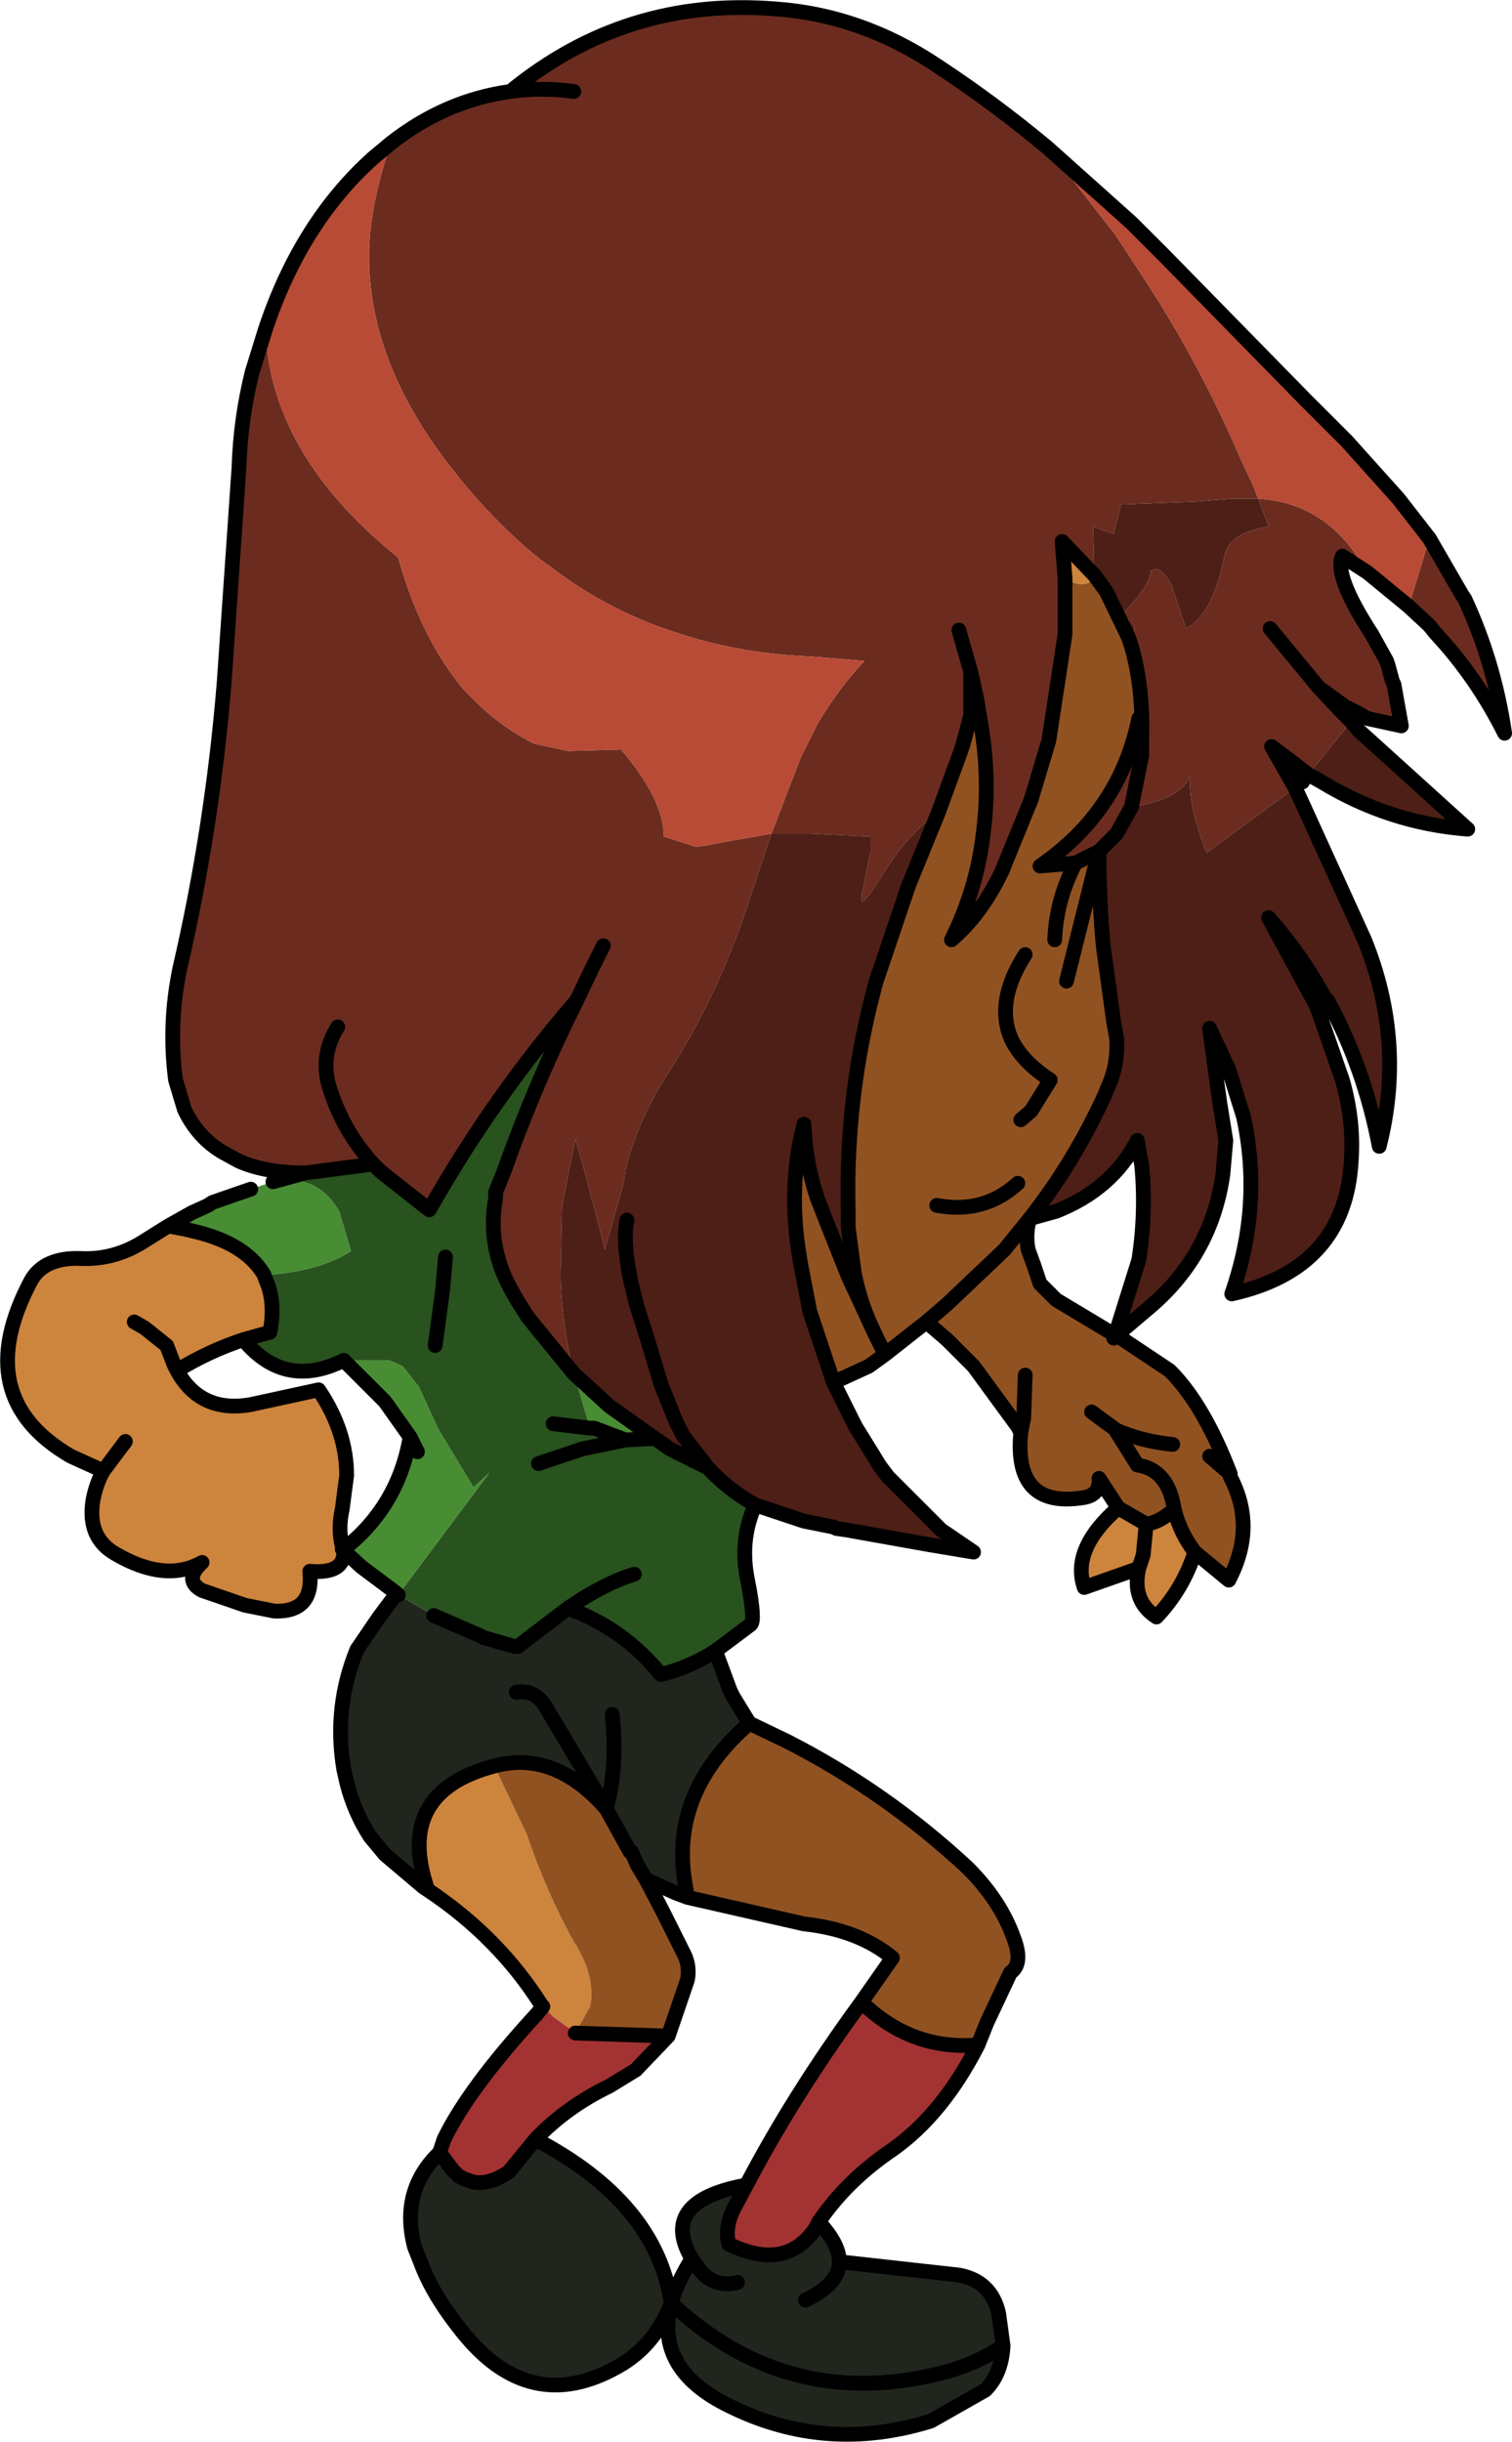
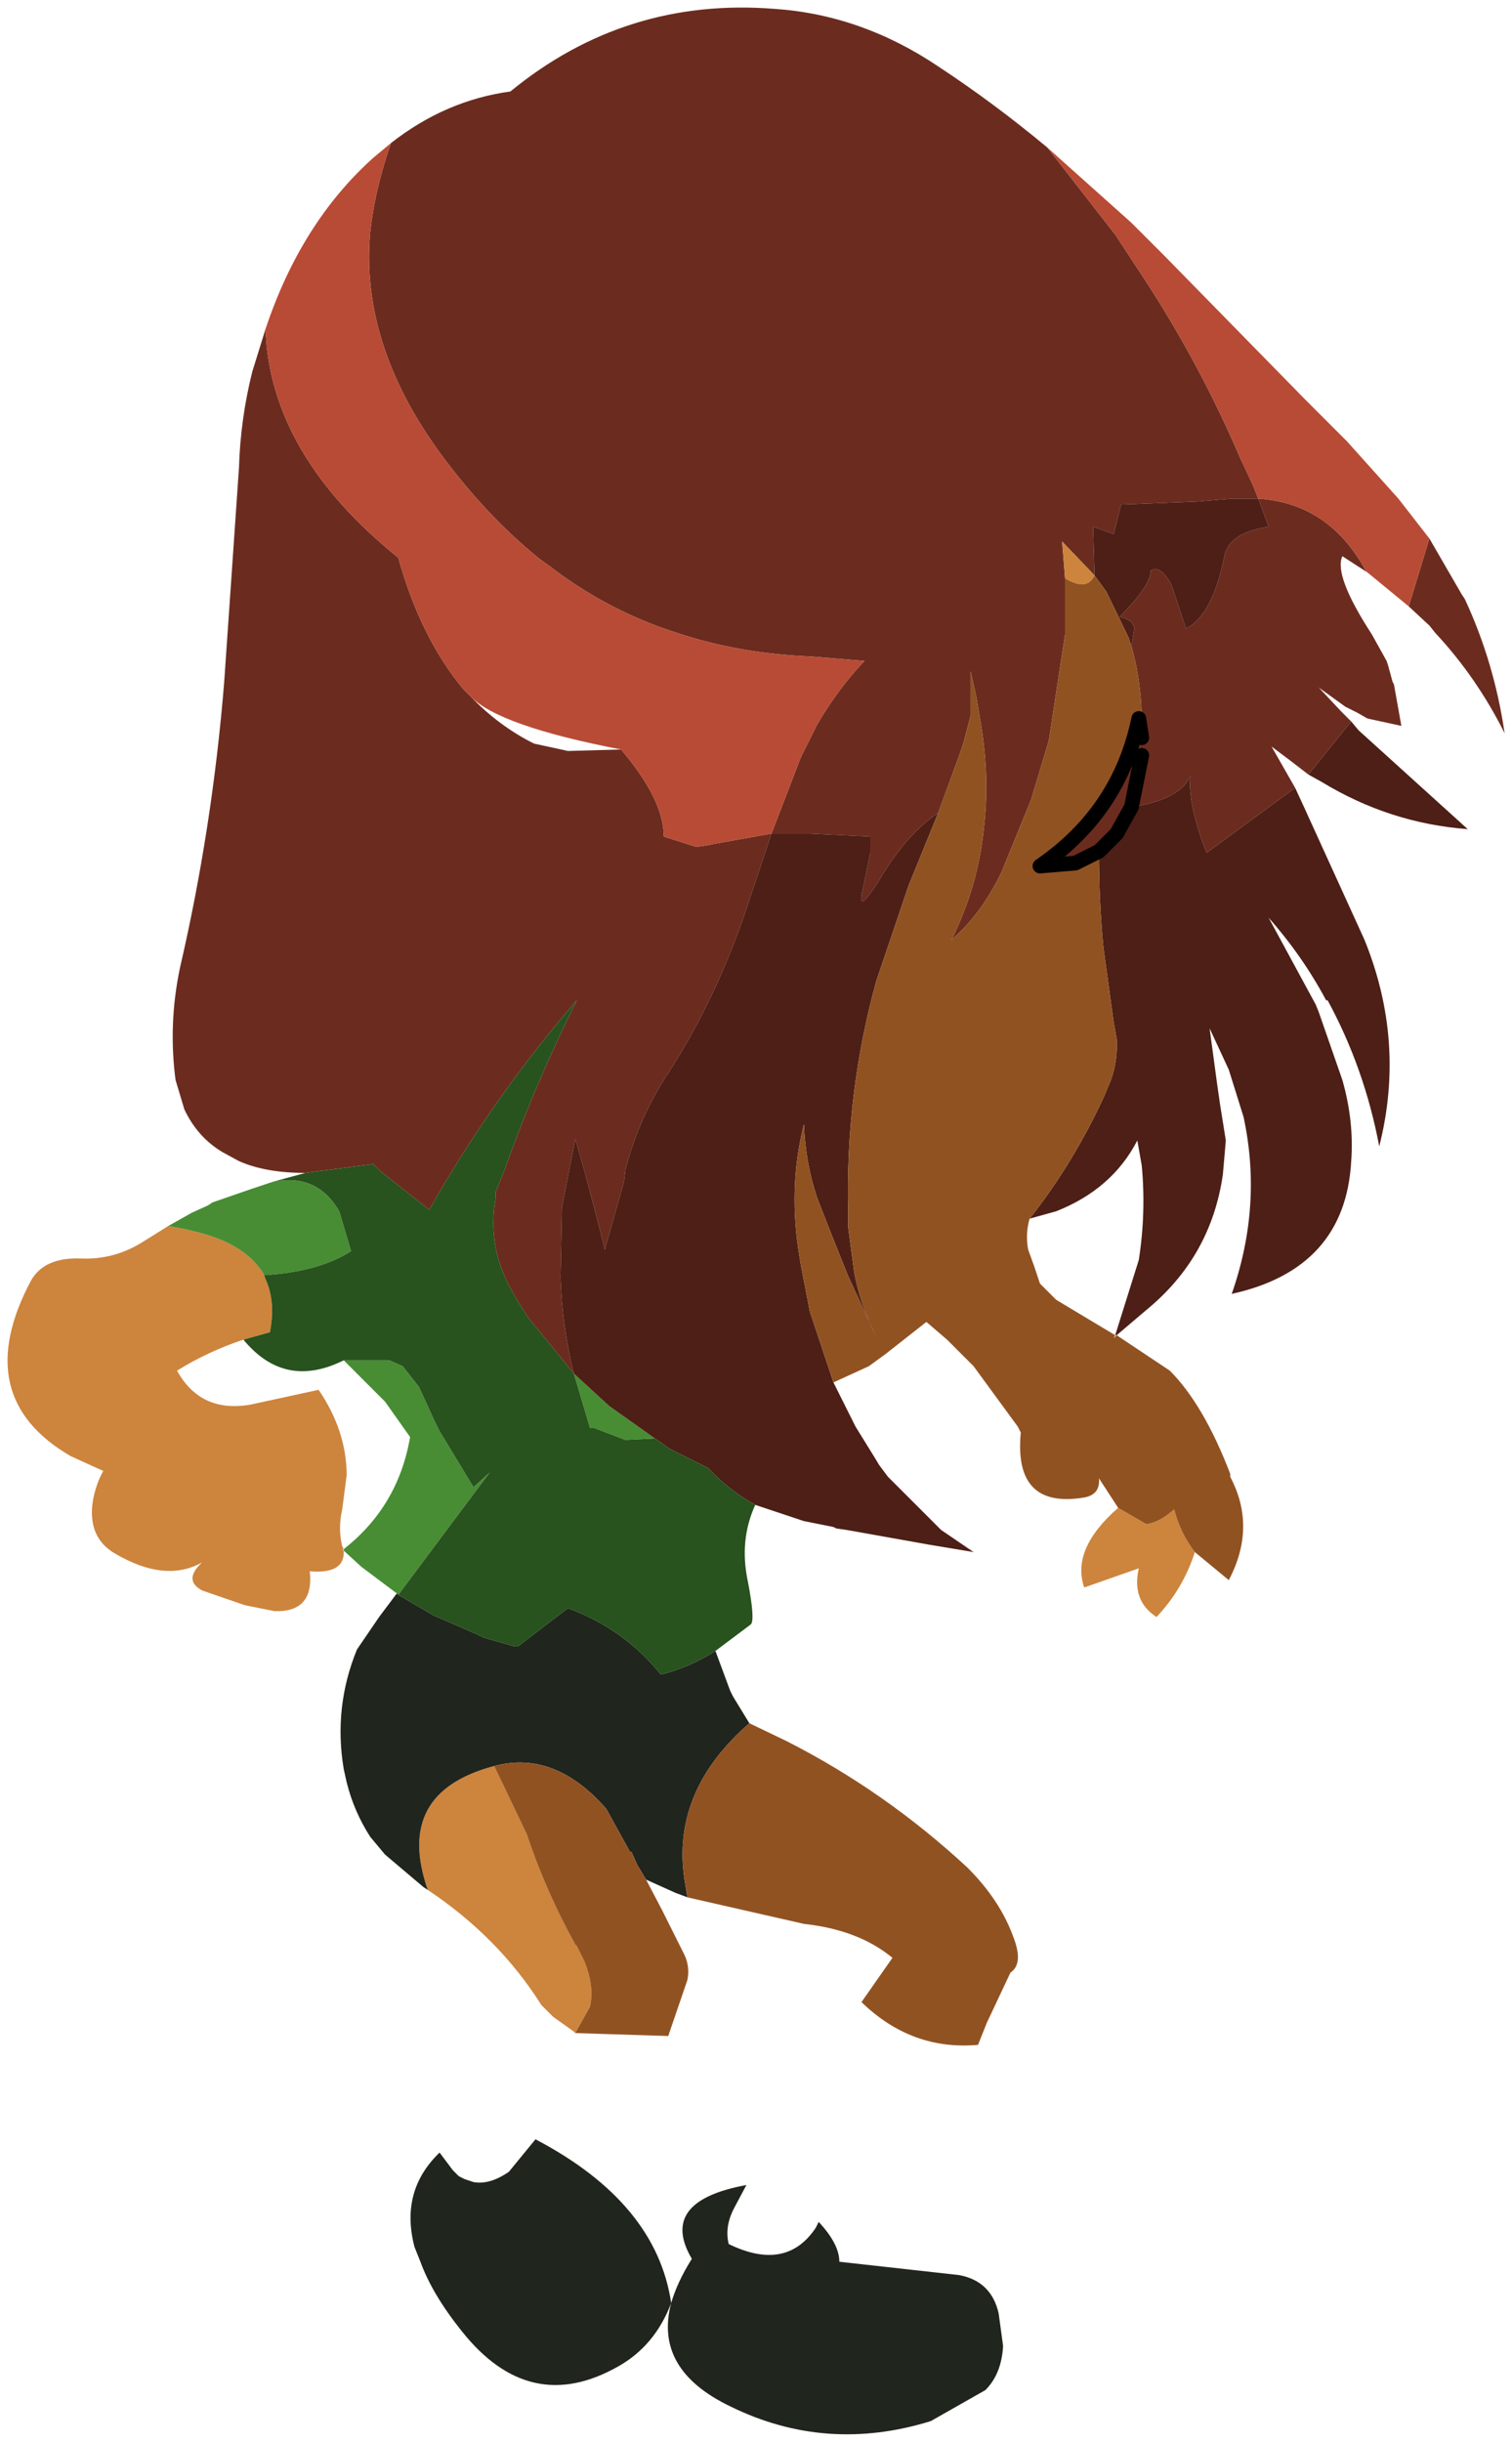
<svg xmlns="http://www.w3.org/2000/svg" height="82.75px" width="51.25px">
  <g transform="matrix(1.0, 0.0, 0.0, 1.0, 2.0, -16.15)">
    <path d="M46.45 34.4 L47.55 36.3 47.65 36.45 Q48.65 38.6 49.0 41.0 48.05 39.1 46.65 37.6 L46.45 37.35 45.75 36.7 46.45 34.4 M44.35 35.55 L43.5 35.0 Q43.2 35.65 44.5 37.65 L45.0 38.55 45.05 38.7 45.2 39.25 45.25 39.35 45.5 40.75 44.35 40.5 44.0 40.3 43.6 40.1 42.7 39.45 43.45 40.25 43.8 40.6 42.35 42.4 41.7 41.9 41.1 41.45 41.5 42.15 41.9 42.85 38.9 45.05 38.8 44.8 Q38.25 43.3 38.35 42.45 38.0 43.25 36.35 43.5 L36.7 41.75 36.35 43.5 35.85 44.4 35.25 45.0 34.45 45.4 33.25 45.5 Q35.95 43.65 36.6 40.5 L36.7 41.15 Q36.75 39.45 36.35 38.05 L36.45 37.45 Q36.4 37.15 35.95 37.05 37.0 36.0 37.0 35.5 37.3 35.25 37.7 35.95 L38.2 37.45 Q39.1 37.0 39.5 35.0 39.65 34.2 41.0 34.0 L40.65 33.05 Q43.05 33.2 44.3 35.5 L44.35 35.55 M36.7 41.75 L36.7 41.15 36.7 41.75 M41.05 37.45 L42.7 39.45 41.05 37.45 M15.3 19.25 Q19.2 16.05 24.25 16.45 27.2 16.65 29.8 18.4 31.7 19.65 33.5 21.15 L35.8 24.1 36.85 25.7 Q38.7 28.55 40.05 31.7 L40.45 32.55 40.65 33.05 40.05 33.05 39.75 33.05 38.55 33.15 36.0 33.25 35.75 34.25 35.05 34.0 35.1 35.65 34.0 34.5 34.1 35.75 34.1 37.65 33.55 41.25 32.95 43.25 31.95 45.7 Q31.25 47.15 30.25 48.0 31.15 46.2 31.35 44.2 31.55 42.5 31.25 40.7 L31.1 39.8 30.9 38.9 30.9 40.4 30.65 41.35 30.55 41.65 29.8 43.7 Q28.75 44.4 27.85 45.9 27.1 47.1 27.2 46.5 L27.5 45.05 27.5 44.5 25.45 44.4 24.75 44.4 24.15 44.4 25.15 41.8 25.7 40.7 Q26.4 39.5 27.3 38.55 L25.5 38.4 Q23.05 38.3 20.95 37.6 18.6 36.85 16.65 35.35 L16.3 35.1 Q14.5 33.65 12.95 31.55 10.2 27.8 10.55 24.0 10.7 22.6 11.25 21.0 13.1 19.55 15.3 19.25 16.35 19.1 17.45 19.25 16.35 19.1 15.3 19.25 M30.5 37.5 L30.9 38.9 30.5 37.5 M7.0 27.3 Q7.15 31.55 11.5 35.05 12.25 37.75 13.7 39.5 L13.8 39.6 13.95 39.75 Q14.9 40.75 16.1 41.35 L17.25 41.6 19.05 41.55 Q20.5 43.25 20.5 44.5 L21.6 44.85 21.95 44.8 22.2 44.75 24.15 44.4 23.45 46.5 Q22.35 49.95 20.5 52.75 19.6 54.2 19.2 55.8 L19.15 56.2 18.5 58.5 18.25 57.5 17.8 55.8 17.5 54.75 17.05 57.05 17.0 59.45 Q17.05 61.05 17.45 62.7 L15.9 60.8 15.55 60.25 15.35 59.9 Q14.5 58.4 14.8 56.75 L14.8 56.55 15.1 55.8 Q16.15 52.85 17.55 50.05 14.7 53.35 12.55 57.15 L10.9 55.85 10.65 55.6 8.35 55.9 Q7.0 55.9 6.1 55.5 L5.55 55.2 Q4.7 54.7 4.25 53.75 L3.95 52.75 Q3.7 50.85 4.1 48.95 5.2 44.2 5.6 39.25 L6.1 32.0 Q6.15 30.35 6.55 28.75 L7.0 27.3 M18.45 48.2 L18.05 49.0 17.55 50.05 18.05 49.0 18.45 48.2 M9.45 50.95 Q8.85 51.9 9.15 52.95 9.6 54.45 10.65 55.6 9.6 54.45 9.15 52.95 8.85 51.9 9.45 50.95" fill="#6b2c1f" fill-rule="evenodd" stroke="none" />
    <path d="M34.1 35.75 L34.0 34.5 35.1 35.65 Q34.85 36.2 34.1 35.75 M12.5 80.2 Q11.35 76.9 14.75 76.0 L15.85 78.3 Q16.5 80.25 17.5 82.05 L17.55 82.1 17.6 82.2 17.8 82.6 Q18.15 83.45 18.0 84.15 L17.5 85.05 17.45 85.0 16.75 84.5 16.4 84.15 16.35 84.1 Q14.9 81.8 12.5 80.2 M35.9 67.25 L36.85 67.8 Q37.3 67.75 37.8 67.3 38.0 68.1 38.5 68.75 38.1 70.0 37.2 70.95 36.35 70.4 36.6 69.3 L34.75 69.95 Q34.3 68.65 35.9 67.25 M36.85 67.8 L36.75 68.85 36.6 69.3 36.75 68.85 36.85 67.8 M2.55 60.95 L2.9 61.15 3.65 61.75 3.9 62.4 4.0 62.6 3.9 62.4 3.65 61.75 2.9 61.15 2.55 60.95 M3.7 57.7 L4.25 57.8 4.45 57.85 Q6.3 58.25 6.95 59.35 L7.0 59.5 Q7.35 60.25 7.15 61.3 L6.25 61.55 Q5.05 61.95 4.0 62.6 4.8 64.05 6.5 63.75 L8.8 63.25 Q9.75 64.65 9.75 66.15 L9.6 67.3 Q9.45 67.95 9.6 68.55 L9.65 68.65 9.6 68.65 9.65 68.7 Q9.7 69.5 8.5 69.4 8.65 70.8 7.3 70.75 L6.3 70.55 4.85 70.05 Q4.2 69.7 4.85 69.1 3.6 69.8 1.9 68.8 0.95 68.25 1.15 67.0 1.25 66.45 1.5 66.0 L0.4 65.5 Q-3.05 63.5 -0.95 59.55 -0.5 58.75 0.75 58.8 1.9 58.85 2.9 58.2 L3.7 57.7 M2.25 65.0 L1.5 66.0 2.25 65.0" fill="#cd843d" fill-rule="evenodd" stroke="none" />
    <path d="M17.45 62.7 L18.65 63.8 20.2 64.9 19.2 64.95 18.15 64.55 18.0 64.55 17.45 62.7 M11.5 70.2 L11.45 70.15 10.25 69.25 9.65 68.7 9.65 68.65 Q11.5 67.2 11.9 64.85 L11.05 63.65 9.65 62.25 11.2 62.25 11.65 62.45 12.2 63.15 12.75 64.35 12.9 64.65 14.05 66.55 14.6 66.05 11.5 70.2 M6.95 59.35 Q6.3 58.25 4.45 57.85 L4.25 57.8 3.7 57.7 4.5 57.25 5.05 57.0 5.2 56.9 6.5 56.45 7.25 56.2 Q8.75 55.9 9.5 57.2 L9.9 58.55 Q8.9 59.2 7.2 59.35 L6.95 59.35 M12.15 65.35 L11.9 64.85 12.15 65.35" fill="#488d34" fill-rule="evenodd" stroke="none" />
    <path d="M12.7 70.9 L14.2 71.55 14.4 71.65 15.45 71.95 15.55 71.95 17.25 70.65 Q19.15 71.35 20.4 72.9 21.4 72.65 22.25 72.1 L22.75 73.45 22.8 73.55 22.85 73.65 23.4 74.55 Q20.75 76.85 21.2 79.85 L21.3 80.45 20.9 80.3 19.9 79.85 19.6 79.35 19.4 78.9 19.35 78.9 18.55 77.45 Q18.95 75.95 18.75 74.25 18.95 75.95 18.55 77.45 16.8 75.45 14.75 76.0 11.35 76.9 12.5 80.2 L12.35 80.1 11.05 79.0 10.55 78.4 Q10.0 77.55 9.75 76.55 L9.65 76.1 Q9.3 74.0 10.1 72.05 L10.85 70.95 11.45 70.15 11.5 70.2 12.7 70.9 M15.5 73.5 Q16.15 73.4 16.5 74.0 L18.55 77.45 16.5 74.0 Q16.15 73.4 15.5 73.5 M25.75 91.45 Q26.45 92.2 26.45 92.8 L30.5 93.25 Q31.6 93.45 31.85 94.55 L32.0 95.65 Q31.95 96.6 31.4 97.15 L29.55 98.2 Q26.0 99.3 22.75 97.7 20.15 96.45 20.75 94.2 20.2 95.65 18.95 96.35 15.95 98.05 13.65 95.15 12.65 93.9 12.25 92.8 L12.05 92.3 Q11.55 90.4 12.9 89.1 L13.35 89.7 13.55 89.9 13.75 90.0 14.05 90.1 Q14.6 90.2 15.25 89.75 L16.15 88.65 Q20.25 90.8 20.75 94.2 24.65 97.85 29.8 96.6 31.05 96.3 32.0 95.65 31.05 96.3 29.8 96.6 24.65 97.85 20.75 94.2 20.95 93.5 21.45 92.7 20.3 90.75 23.3 90.2 L22.9 90.95 Q22.55 91.6 22.7 92.2 24.65 93.15 25.65 91.65 L25.75 91.45 M23.0 93.5 Q22.2 93.7 21.7 93.05 L21.45 92.7 21.7 93.05 Q22.2 93.7 23.0 93.5 M25.3 94.1 Q26.45 93.55 26.45 92.8 26.45 93.55 25.3 94.1" fill="#20251d" fill-rule="evenodd" stroke="none" />
-     <path d="M17.5 85.05 L20.65 85.15 19.55 86.3 18.65 86.85 Q17.2 87.55 16.15 88.65 L15.25 89.75 Q14.6 90.2 14.05 90.1 L13.75 90.0 13.55 89.9 13.35 89.7 12.9 89.1 13.05 88.65 Q13.9 86.9 16.2 84.4 L16.4 84.15 16.75 84.5 17.45 85.0 17.5 85.05 M31.15 85.45 Q29.95 87.8 28.25 89.0 26.7 90.05 25.75 91.45 L25.65 91.65 Q24.65 93.15 22.7 92.2 22.55 91.6 22.9 90.95 L23.3 90.2 Q24.9 87.15 27.2 84.0 28.9 85.65 31.15 85.45" fill="#a33232" fill-rule="evenodd" stroke="none" />
    <path d="M43.8 40.6 L44.05 40.9 47.75 44.25 Q45.1 44.05 42.8 42.65 L42.35 42.4 43.8 40.6 M40.65 33.05 L41.0 34.0 Q39.65 34.2 39.5 35.0 39.1 37.0 38.2 37.45 L37.7 35.95 Q37.3 35.25 37.0 35.5 37.0 36.0 35.95 37.05 36.4 37.15 36.45 37.45 L36.35 38.05 36.25 37.75 35.5 36.2 35.1 35.65 35.05 34.0 35.75 34.25 36.0 33.25 38.55 33.15 39.75 33.05 40.05 33.05 40.65 33.05 M36.35 43.5 Q38.0 43.25 38.35 42.45 38.25 43.3 38.8 44.8 L38.9 45.05 41.9 42.85 42.2 43.5 44.25 48.0 Q45.65 51.45 44.75 55.0 44.25 52.35 43.0 50.05 L42.95 50.05 Q42.15 48.55 41.0 47.25 L42.6 50.2 42.7 50.45 43.5 52.75 Q43.9 54.15 43.8 55.5 43.6 59.15 39.75 60.0 40.8 57.0 40.15 54.0 L39.65 52.4 39.0 51.0 39.25 52.85 39.35 53.55 39.55 54.8 39.45 55.95 Q39.05 58.75 36.85 60.55 L35.85 61.4 35.8 61.4 36.6 58.85 Q36.85 57.25 36.7 55.65 L36.55 54.8 Q35.7 56.45 33.8 57.2 L32.9 57.45 Q34.4 55.55 35.45 53.25 L35.55 53.0 Q35.9 52.25 35.85 51.35 L35.75 50.8 35.4 48.25 Q35.25 46.7 35.25 45.0 L35.85 44.4 36.35 43.5 M24.15 44.4 L24.75 44.4 25.45 44.4 27.5 44.5 27.5 45.05 27.2 46.5 Q27.1 47.1 27.85 45.9 28.75 44.4 29.8 43.7 L28.8 46.15 27.7 49.4 Q26.65 53.2 26.75 57.2 L26.75 57.75 26.95 59.25 Q27.15 60.35 27.7 61.45 L26.75 59.4 26.15 57.9 25.7 56.75 Q25.3 55.55 25.25 54.25 24.7 56.4 25.1 58.75 L25.15 59.05 25.45 60.6 26.25 63.0 27.0 64.5 27.65 65.55 27.8 65.8 28.1 66.2 29.9 68.0 31.0 68.75 29.5 68.5 26.7 68.0 26.35 67.95 26.25 67.9 25.25 67.7 23.6 67.15 Q22.7 66.65 22.0 65.9 L20.7 65.25 20.35 65.0 20.2 64.9 18.65 63.8 17.45 62.7 Q17.05 61.05 17.0 59.45 L17.05 57.05 17.5 54.75 17.8 55.8 18.25 57.5 18.5 58.5 19.15 56.2 19.2 55.8 Q19.6 54.2 20.5 52.75 22.35 49.95 23.45 46.5 L24.15 44.4 M19.25 57.5 Q19.05 58.45 19.6 60.45 L19.95 61.55 20.4 63.05 20.9 64.3 21.15 64.8 22.0 65.9 21.15 64.8 20.9 64.3 20.4 63.05 19.95 61.55 19.6 60.45 Q19.05 58.45 19.25 57.5" fill="#4d1f16" fill-rule="evenodd" stroke="none" />
-     <path d="M33.5 21.15 L36.35 23.7 36.95 24.3 37.45 24.8 42.25 29.7 42.6 30.05 43.65 31.1 45.4 33.05 46.45 34.4 45.75 36.7 44.35 35.55 44.3 35.5 Q43.05 33.2 40.65 33.05 L40.45 32.55 40.05 31.7 Q38.7 28.55 36.85 25.7 L35.8 24.1 33.5 21.15 M11.25 21.0 Q10.7 22.6 10.55 24.0 10.2 27.8 12.95 31.55 14.5 33.65 16.3 35.1 L16.65 35.35 Q18.6 36.85 20.95 37.6 23.05 38.3 25.5 38.4 L27.3 38.55 Q26.4 39.5 25.7 40.7 L25.15 41.8 24.15 44.4 22.2 44.75 21.95 44.8 21.6 44.85 20.5 44.5 Q20.5 43.25 19.05 41.55 L17.25 41.6 16.1 41.35 Q14.9 40.75 13.95 39.75 L13.8 39.6 13.7 39.5 Q12.25 37.75 11.5 35.05 7.15 31.55 7.0 27.3 8.2 23.7 10.65 21.5 L11.25 21.0" fill="#b84b35" fill-rule="evenodd" stroke="none" />
+     <path d="M33.5 21.15 L36.35 23.7 36.95 24.3 37.45 24.8 42.25 29.7 42.6 30.05 43.65 31.1 45.4 33.05 46.45 34.4 45.75 36.7 44.35 35.55 44.3 35.5 Q43.05 33.2 40.65 33.05 L40.45 32.55 40.05 31.7 Q38.7 28.55 36.85 25.7 L35.8 24.1 33.5 21.15 M11.25 21.0 Q10.7 22.6 10.55 24.0 10.2 27.8 12.95 31.55 14.5 33.65 16.3 35.1 L16.65 35.35 Q18.6 36.85 20.95 37.6 23.05 38.3 25.5 38.4 L27.3 38.55 Q26.4 39.5 25.7 40.7 L25.15 41.8 24.15 44.4 22.2 44.75 21.95 44.8 21.6 44.85 20.5 44.5 Q20.5 43.25 19.05 41.55 Q14.9 40.75 13.95 39.75 L13.8 39.6 13.7 39.5 Q12.25 37.75 11.5 35.05 7.15 31.55 7.0 27.3 8.2 23.7 10.65 21.5 L11.25 21.0" fill="#b84b35" fill-rule="evenodd" stroke="none" />
    <path d="M36.35 38.05 Q36.75 39.45 36.7 41.15 L36.6 40.5 Q35.95 43.65 33.25 45.5 L34.45 45.4 35.25 45.0 Q35.25 46.7 35.4 48.25 L35.75 50.8 35.85 51.35 Q35.9 52.25 35.55 53.0 L35.45 53.25 Q34.4 55.55 32.9 57.45 L32.05 58.5 30.1 60.35 29.4 60.95 30.1 60.35 32.05 58.5 32.9 57.45 Q32.75 57.95 32.85 58.5 L33.05 59.05 33.25 59.65 33.8 60.2 35.05 60.95 35.8 61.4 35.75 61.5 35.85 61.4 37.65 62.6 Q38.8 63.75 39.7 66.1 L39.7 66.2 Q40.6 67.9 39.65 69.7 L38.5 68.75 Q38.0 68.1 37.8 67.3 37.3 67.75 36.85 67.8 L35.9 67.25 35.25 66.25 Q35.3 66.8 34.75 66.9 32.35 67.3 32.6 64.7 L32.5 64.5 31.0 62.45 30.45 61.9 30.1 61.55 29.4 60.95 28.0 62.05 27.7 61.45 28.0 62.05 27.45 62.45 26.25 63.0 25.45 60.6 25.15 59.05 25.1 58.75 Q24.7 56.4 25.25 54.25 25.3 55.55 25.7 56.75 L26.15 57.9 26.75 59.4 27.7 61.45 Q27.15 60.35 26.95 59.25 L26.75 57.75 26.75 57.2 Q26.65 53.2 27.7 49.4 L28.8 46.15 29.8 43.7 30.55 41.65 30.65 41.35 30.9 40.4 30.9 38.9 31.1 39.8 31.25 40.7 Q31.55 42.5 31.35 44.2 31.15 46.2 30.25 48.0 31.25 47.15 31.95 45.7 L32.95 43.25 33.55 41.25 34.1 37.65 34.1 35.75 Q34.85 36.2 35.1 35.65 L35.5 36.2 36.25 37.75 36.35 38.05 M34.15 49.4 L35.25 45.0 34.15 49.4 M32.6 54.1 L32.95 53.8 33.6 52.75 Q32.6 52.1 32.25 51.3 31.75 50.05 32.75 48.5 31.75 50.05 32.25 51.3 32.6 52.1 33.6 52.75 L32.95 53.8 32.6 54.1 M33.75 48.0 Q33.8 46.65 34.45 45.4 33.8 46.65 33.75 48.0 M32.75 62.75 L32.7 64.2 32.6 64.7 32.7 64.2 32.75 62.75 M14.75 76.0 Q16.8 75.45 18.55 77.45 L19.35 78.9 19.4 78.9 19.6 79.35 19.9 79.85 20.45 80.9 21.15 82.3 Q21.4 82.75 21.3 83.25 L20.65 85.15 17.5 85.05 18.0 84.15 Q18.15 83.45 17.8 82.6 L17.6 82.2 17.55 82.1 17.5 82.05 Q16.5 80.25 15.85 78.3 L14.75 76.0 M35.0 64.0 L35.75 64.55 35.8 64.6 36.55 65.8 Q37.6 65.95 37.8 67.3 37.6 65.95 36.55 65.8 L35.8 64.6 35.75 64.55 35.0 64.0 M39.0 65.5 L39.7 66.1 39.0 65.5 M35.8 64.6 Q36.7 65.0 37.75 65.1 36.7 65.0 35.8 64.6 M29.75 57.0 Q31.35 57.3 32.5 56.25 31.35 57.3 29.75 57.0 M21.3 80.45 L21.2 79.85 Q20.75 76.85 23.4 74.55 L24.65 75.15 Q28.0 76.85 30.8 79.45 31.9 80.55 32.35 81.8 32.7 82.7 32.25 83.0 L31.45 84.7 31.15 85.45 Q28.9 85.65 27.2 84.0 L28.25 82.5 Q27.1 81.55 25.25 81.35 L21.3 80.45" fill="#915222" fill-rule="evenodd" stroke="none" />
    <path d="M20.2 64.9 L20.35 65.0 20.7 65.25 22.0 65.9 Q22.7 66.65 23.6 67.15 23.05 68.35 23.35 69.75 23.6 71.05 23.45 71.2 L22.25 72.1 Q21.4 72.65 20.4 72.9 19.15 71.35 17.25 70.65 L15.55 71.95 15.45 71.95 14.4 71.65 14.2 71.55 12.7 70.9 11.5 70.2 14.6 66.05 14.05 66.55 12.9 64.65 12.75 64.35 12.2 63.15 11.65 62.45 11.2 62.25 9.65 62.25 Q7.65 63.25 6.25 61.55 L7.15 61.3 Q7.35 60.25 7.0 59.5 L6.95 59.35 7.2 59.35 Q8.9 59.2 9.9 58.55 L9.5 57.2 Q8.75 55.9 7.25 56.2 L8.35 55.9 10.65 55.6 10.9 55.85 12.55 57.15 Q14.7 53.35 17.55 50.05 16.15 52.85 15.1 55.8 L14.8 56.55 14.8 56.75 Q14.5 58.4 15.35 59.9 L15.55 60.25 15.9 60.8 17.45 62.7 18.0 64.55 18.15 64.55 19.2 64.95 20.2 64.9 M13.1 58.75 L13.0 59.9 12.75 61.75 13.0 59.9 13.1 58.75 M16.25 65.75 L17.0 65.5 17.75 65.25 19.2 64.95 17.75 65.25 17.0 65.5 16.25 65.75 M16.75 64.4 L18.0 64.55 16.75 64.4 M19.5 69.5 Q18.5 69.8 17.25 70.65 18.5 69.8 19.5 69.5" fill="#28521e" fill-rule="evenodd" stroke="none" />
    <path d="M36.7 41.75 L36.35 43.5 35.85 44.4 35.25 45.0 34.45 45.4 33.25 45.5 Q35.95 43.65 36.6 40.5 L36.7 41.15" fill="none" stroke="#000000" stroke-linecap="round" stroke-linejoin="round" stroke-width="0.5" />
-     <path d="M33.5 21.15 L36.35 23.7 36.95 24.3 37.45 24.8 42.25 29.7 42.6 30.05 43.65 31.1 45.4 33.05 46.45 34.4 47.55 36.3 47.65 36.45 Q48.65 38.6 49.0 41.0 48.05 39.1 46.65 37.6 L46.45 37.35 45.75 36.7 44.35 35.55 43.5 35.0 Q43.2 35.65 44.5 37.65 L45.0 38.55 45.05 38.7 45.2 39.25 45.25 39.35 45.5 40.75 44.35 40.5 44.0 40.3 43.6 40.1 42.7 39.45 43.45 40.25 43.8 40.6 44.05 40.9 47.75 44.25 Q45.1 44.05 42.8 42.65 L42.35 42.4 41.7 41.9 41.1 41.45 41.6 42.0 42.15 42.65 M36.35 38.05 Q36.75 39.45 36.7 41.15 L36.7 41.75 M41.9 42.85 L41.5 42.15 41.1 41.45 M42.7 39.45 L41.05 37.45 M32.9 57.45 L33.8 57.2 Q35.7 56.45 36.55 54.8 L36.7 55.65 Q36.85 57.25 36.6 58.85 L35.8 61.4 35.85 61.4 36.85 60.55 Q39.05 58.75 39.45 55.95 L39.55 54.8 39.35 53.55 39.25 52.85 39.0 51.0 39.65 52.4 40.15 54.0 Q40.8 57.0 39.75 60.0 43.6 59.15 43.8 55.5 43.9 54.15 43.5 52.75 L42.7 50.45 42.6 50.2 41.0 47.25 Q42.15 48.55 42.95 50.05 L43.0 50.05 Q44.25 52.35 44.75 55.0 45.65 51.45 44.25 48.0 L42.2 43.5 41.9 42.85 M33.5 21.15 Q31.7 19.65 29.8 18.4 27.2 16.65 24.25 16.45 19.2 16.05 15.3 19.25 16.35 19.1 17.45 19.25 M29.8 43.7 L30.55 41.65 30.65 41.35 30.9 40.4 30.9 38.9 30.5 37.5 M11.25 21.0 L10.65 21.5 Q8.2 23.7 7.0 27.3 L6.55 28.75 Q6.15 30.35 6.1 32.0 L5.6 39.25 Q5.2 44.2 4.1 48.95 3.7 50.85 3.95 52.75 L4.25 53.75 Q4.7 54.7 5.55 55.2 L6.1 55.5 Q7.0 55.9 8.35 55.9 L10.65 55.6 Q9.6 54.45 9.15 52.95 8.85 51.9 9.45 50.95 M17.45 62.7 L18.65 63.8 20.2 64.9 20.35 65.0 20.7 65.25 22.0 65.9 21.15 64.8 20.9 64.3 20.4 63.05 19.95 61.55 19.6 60.45 Q19.05 58.45 19.25 57.5 M15.3 19.25 Q13.1 19.55 11.25 21.0 M17.55 50.05 L18.05 49.0 18.45 48.2 M34.1 35.75 L34.0 34.5 35.1 35.65 35.5 36.2 36.25 37.75 36.35 38.05 M34.1 35.75 L34.1 37.65 33.55 41.25 32.95 43.25 31.95 45.7 Q31.25 47.15 30.25 48.0 31.15 46.2 31.35 44.2 31.55 42.5 31.25 40.7 L31.1 39.8 30.9 38.9 M29.8 43.7 L28.8 46.15 27.7 49.4 Q26.65 53.2 26.75 57.2 L26.75 57.75 26.95 59.25 Q27.15 60.35 27.7 61.45 L28.0 62.05 29.4 60.95 30.1 60.35 32.05 58.5 32.9 57.45 Q34.4 55.55 35.45 53.25 L35.55 53.0 Q35.9 52.25 35.85 51.35 L35.75 50.8 35.4 48.25 Q35.25 46.7 35.25 45.0 L34.15 49.4 M34.45 45.4 Q33.8 46.65 33.75 48.0 M32.75 48.5 Q31.75 50.05 32.25 51.3 32.6 52.1 33.6 52.75 L32.95 53.8 32.6 54.1 M39.7 66.1 Q38.8 63.75 37.65 62.6 L35.85 61.4 35.75 61.5 35.8 61.4 35.05 60.95 33.8 60.2 33.25 59.65 33.05 59.05 32.85 58.5 Q32.75 57.95 32.9 57.45 M27.7 61.45 L26.75 59.4 26.15 57.9 25.7 56.75 Q25.3 55.55 25.25 54.25 24.7 56.4 25.1 58.75 L25.15 59.05 25.45 60.6 26.25 63.0 27.45 62.45 28.0 62.05 M29.4 60.95 L30.1 61.55 30.45 61.9 31.0 62.45 32.5 64.5 32.6 64.7 32.7 64.2 32.75 62.75 M23.6 67.15 L25.25 67.7 26.25 67.9 26.35 67.95 26.7 68.0 29.5 68.5 31.0 68.75 29.9 68.0 28.1 66.2 27.8 65.8 27.65 65.55 27.0 64.5 26.25 63.0 M23.6 67.15 Q22.7 66.65 22.0 65.9 M22.25 72.1 Q21.4 72.65 20.4 72.9 19.15 71.35 17.25 70.65 L15.55 71.95 15.45 71.95 14.4 71.65 14.2 71.55 12.7 70.9 M11.5 70.2 L11.45 70.15 10.85 70.95 10.1 72.05 Q9.3 74.0 9.65 76.1 L9.75 76.55 Q10.0 77.55 10.55 78.4 L11.05 79.0 12.35 80.1 12.5 80.2 Q11.35 76.9 14.75 76.0 16.8 75.45 18.55 77.45 L16.5 74.0 Q16.15 73.4 15.5 73.5 M22.25 72.1 L23.45 71.2 Q23.6 71.05 23.35 69.75 23.05 68.35 23.6 67.15 M23.4 74.55 L22.85 73.65 22.8 73.55 22.75 73.45 22.25 72.1 M37.8 67.3 Q37.6 65.95 36.55 65.8 L35.8 64.6 35.75 64.55 35.0 64.0 M35.9 67.25 L36.85 67.8 Q37.3 67.75 37.8 67.3 38.0 68.1 38.5 68.75 L39.65 69.7 Q40.6 67.9 39.7 66.2 L39.7 66.1 39.0 65.5 M39.7 66.2 L39.7 66.15 39.7 66.1 M37.75 65.1 Q36.7 65.0 35.8 64.6 M32.6 64.7 Q32.35 67.3 34.75 66.9 35.3 66.8 35.25 66.25 L35.9 67.25 Q34.3 68.65 34.75 69.95 L36.6 69.3 36.75 68.85 36.85 67.8 M36.6 69.3 Q36.35 70.4 37.2 70.95 38.1 70.0 38.5 68.75 M32.5 56.25 Q31.35 57.3 29.75 57.0 M12.75 61.75 L13.0 59.9 13.1 58.75 M17.45 62.7 L15.9 60.8 15.55 60.25 15.35 59.9 Q14.5 58.4 14.8 56.75 L14.8 56.55 15.1 55.8 Q16.15 52.85 17.55 50.05 14.7 53.35 12.55 57.15 L10.9 55.85 10.65 55.6 M4.0 62.6 L3.9 62.4 3.65 61.75 2.9 61.15 2.55 60.95 M3.7 57.7 L4.25 57.8 4.45 57.85 Q6.3 58.25 6.95 59.35 L7.0 59.5 Q7.35 60.25 7.15 61.3 L6.25 61.55 Q7.65 63.25 9.65 62.25 L11.05 63.65 11.9 64.85 12.15 65.35 M6.5 56.45 L5.2 56.9 5.05 57.0 4.5 57.25 3.7 57.7 2.9 58.2 Q1.9 58.85 0.75 58.8 -0.5 58.75 -0.95 59.55 -3.05 63.5 0.4 65.5 L1.5 66.0 2.25 65.0 M8.35 55.9 L7.25 56.2 M6.25 61.55 Q5.05 61.95 4.0 62.6 4.8 64.05 6.5 63.75 L8.8 63.25 Q9.75 64.65 9.75 66.15 L9.6 67.3 Q9.45 67.95 9.6 68.55 L9.65 68.65 Q11.5 67.2 11.9 64.85 M1.5 66.0 Q1.25 66.45 1.15 67.0 0.95 68.25 1.9 68.8 3.6 69.8 4.85 69.1 4.2 69.7 4.85 70.05 L6.3 70.55 7.3 70.75 Q8.65 70.8 8.5 69.4 9.7 69.5 9.65 68.7 L9.6 68.65 9.65 68.65 9.65 68.7 10.25 69.25 11.45 70.15 M20.2 64.9 L19.2 64.95 17.75 65.25 17.0 65.5 16.25 65.75 M19.2 64.95 L18.15 64.55 18.0 64.55 16.75 64.4 M17.25 70.65 Q18.5 69.8 19.5 69.5 M19.9 79.85 L19.6 79.35 19.4 78.9 19.35 78.9 18.55 77.45 Q18.95 75.95 18.75 74.25 M17.5 85.05 L20.65 85.15 21.3 83.25 Q21.4 82.75 21.15 82.3 L20.45 80.9 19.9 79.85 20.9 80.3 21.3 80.45 21.2 79.85 Q20.75 76.85 23.4 74.55 L24.65 75.15 Q28.0 76.85 30.8 79.45 31.9 80.55 32.35 81.8 32.7 82.7 32.25 83.0 L31.45 84.7 31.15 85.45 Q29.95 87.8 28.25 89.0 26.7 90.05 25.75 91.45 26.45 92.2 26.45 92.8 L30.5 93.25 Q31.6 93.45 31.85 94.55 L32.0 95.65 Q31.95 96.6 31.4 97.15 L29.55 98.2 Q26.0 99.3 22.75 97.7 20.15 96.45 20.75 94.2 20.2 95.65 18.95 96.35 15.95 98.05 13.65 95.15 12.65 93.9 12.25 92.8 L12.05 92.3 Q11.55 90.4 12.9 89.1 L13.05 88.65 Q13.9 86.9 16.2 84.4 L16.4 84.15 16.35 84.1 Q14.9 81.8 12.5 80.2 M12.9 89.1 L13.35 89.7 13.55 89.9 13.75 90.0 14.05 90.1 Q14.6 90.2 15.25 89.75 L16.15 88.65 Q17.2 87.55 18.65 86.85 L19.55 86.3 20.65 85.15 M21.3 80.45 L25.25 81.35 Q27.1 81.55 28.25 82.5 L27.2 84.0 Q28.9 85.65 31.15 85.45 M23.3 90.2 L22.9 90.95 Q22.55 91.6 22.7 92.2 24.65 93.15 25.65 91.65 L25.75 91.45 M23.3 90.2 Q20.3 90.75 21.45 92.7 L21.7 93.05 Q22.2 93.7 23.0 93.5 M32.0 95.65 Q31.05 96.3 29.8 96.6 24.65 97.85 20.75 94.2 20.25 90.8 16.15 88.65 M26.45 92.8 Q26.45 93.55 25.3 94.1 M21.45 92.7 Q20.95 93.5 20.75 94.2 M27.2 84.0 Q24.9 87.15 23.3 90.2" fill="none" stroke="#000000" stroke-linecap="round" stroke-linejoin="round" stroke-width="0.5" />
  </g>
</svg>